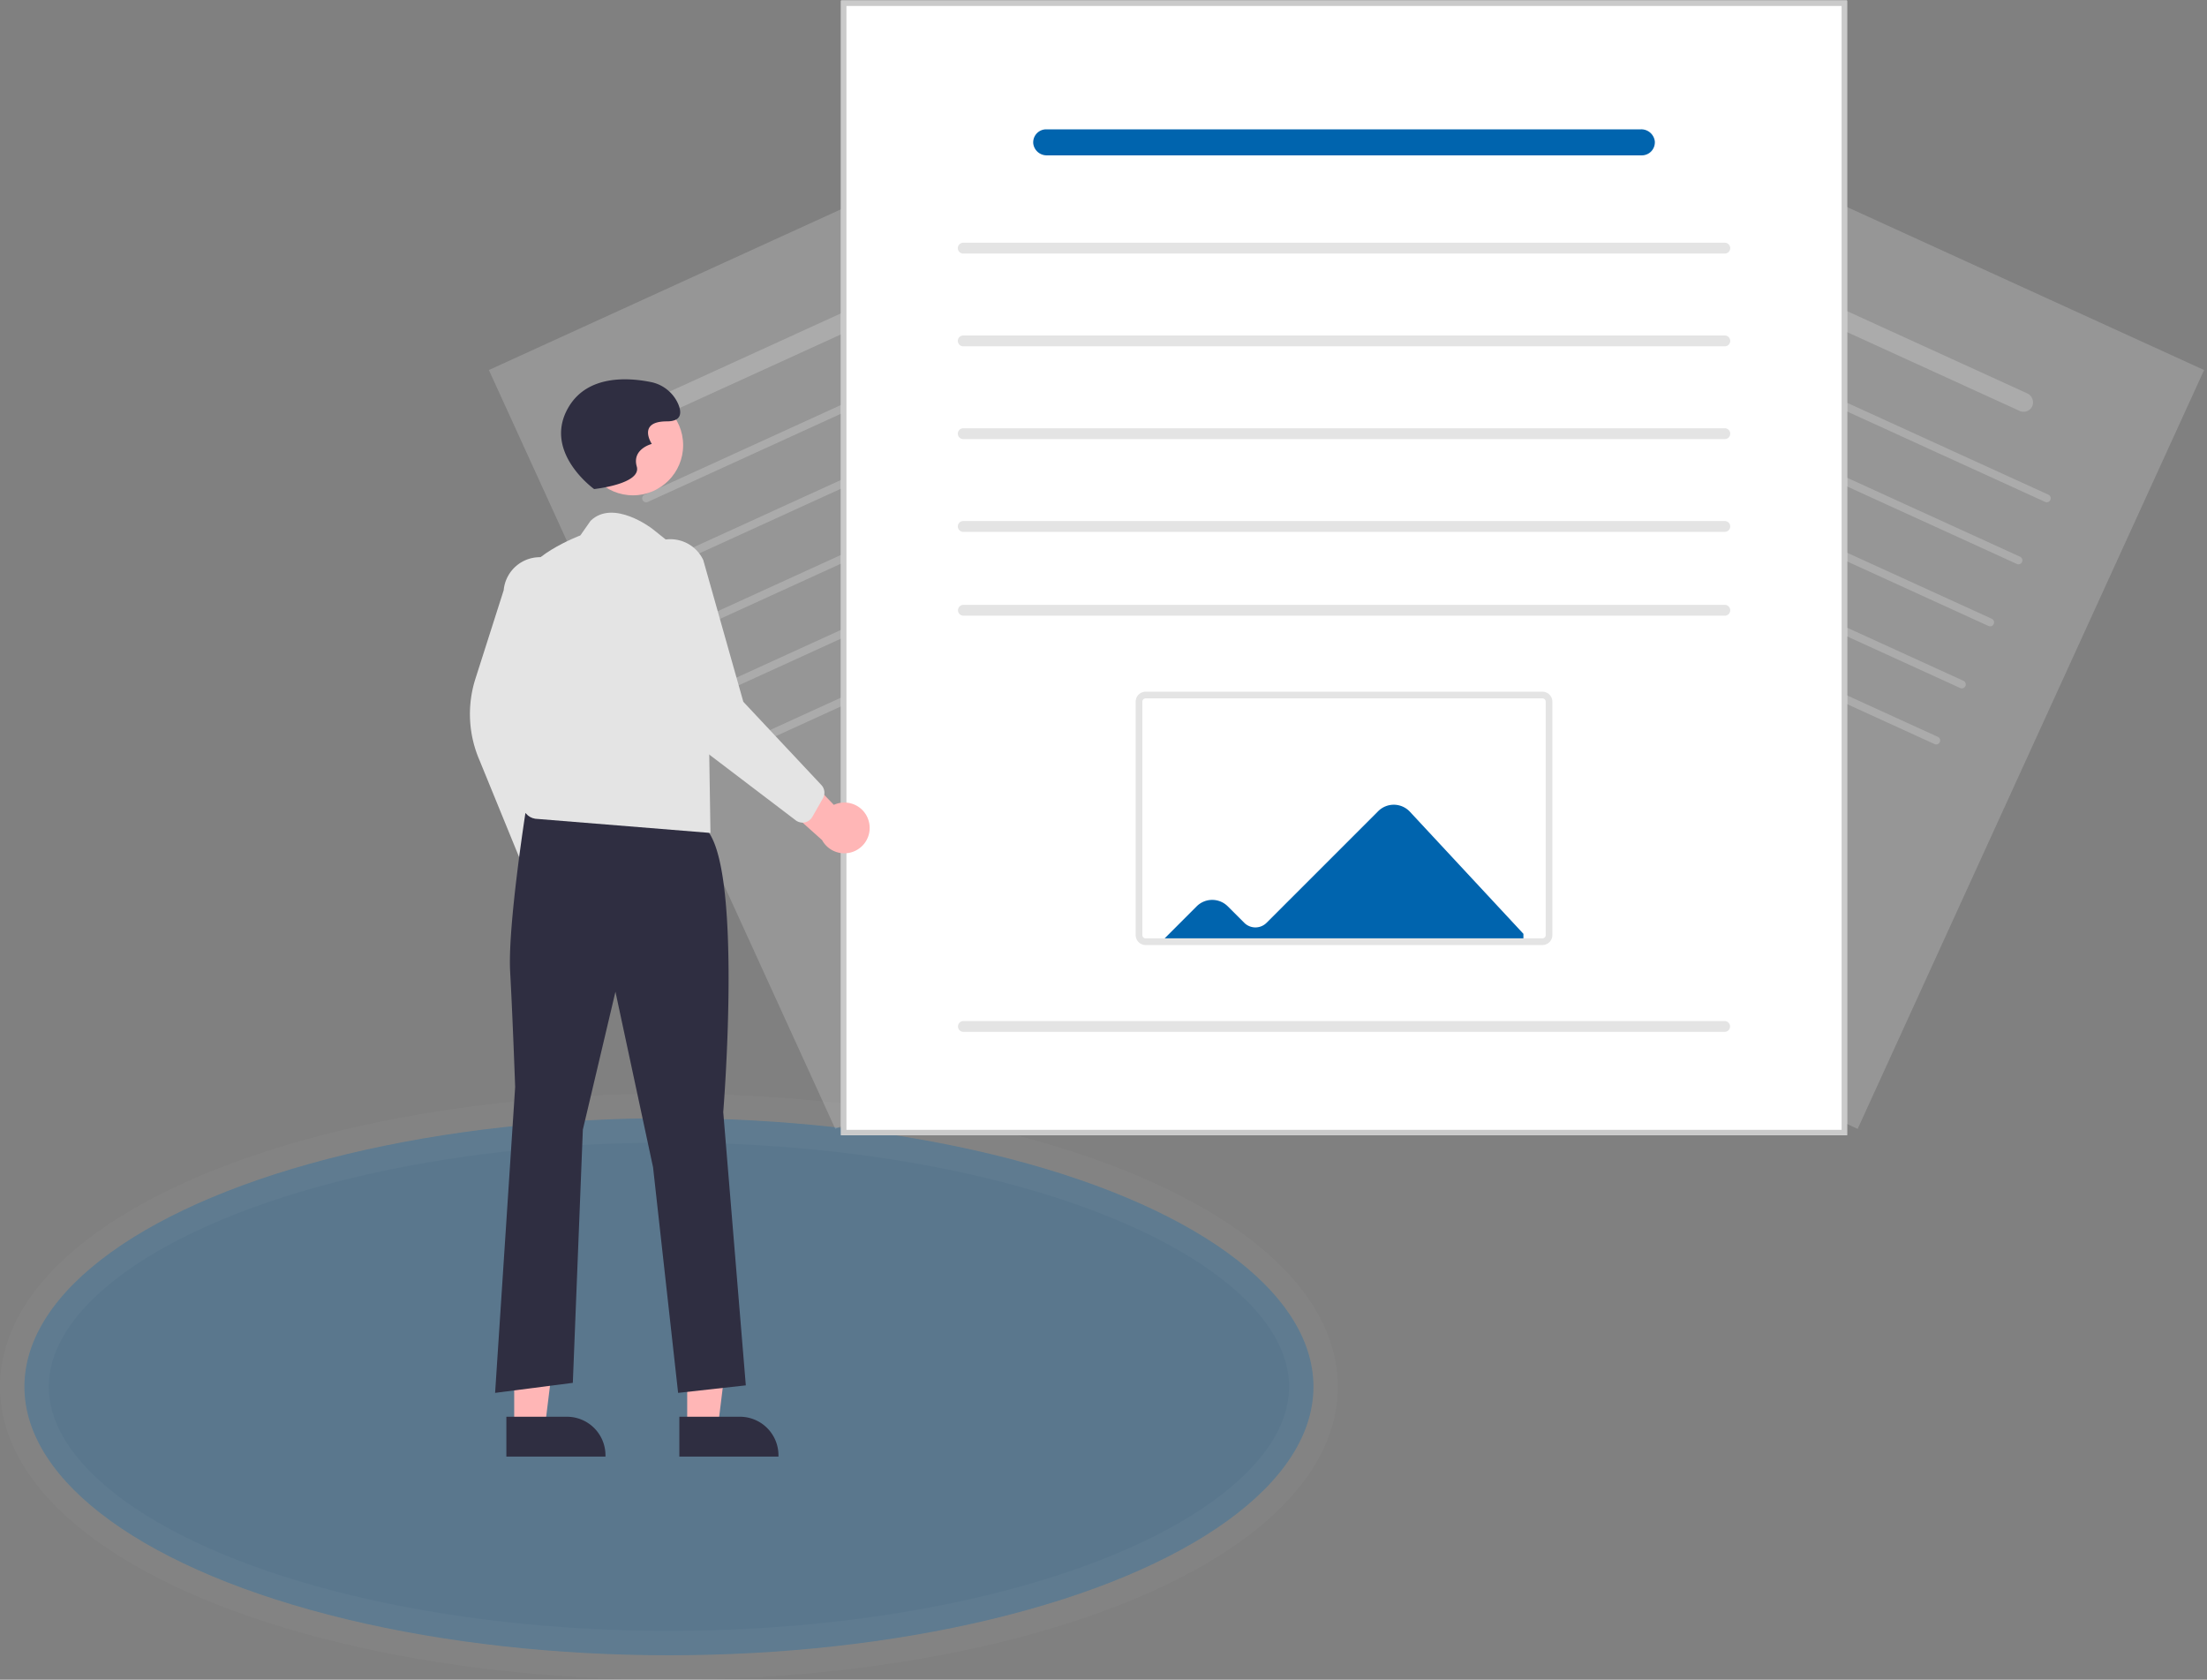
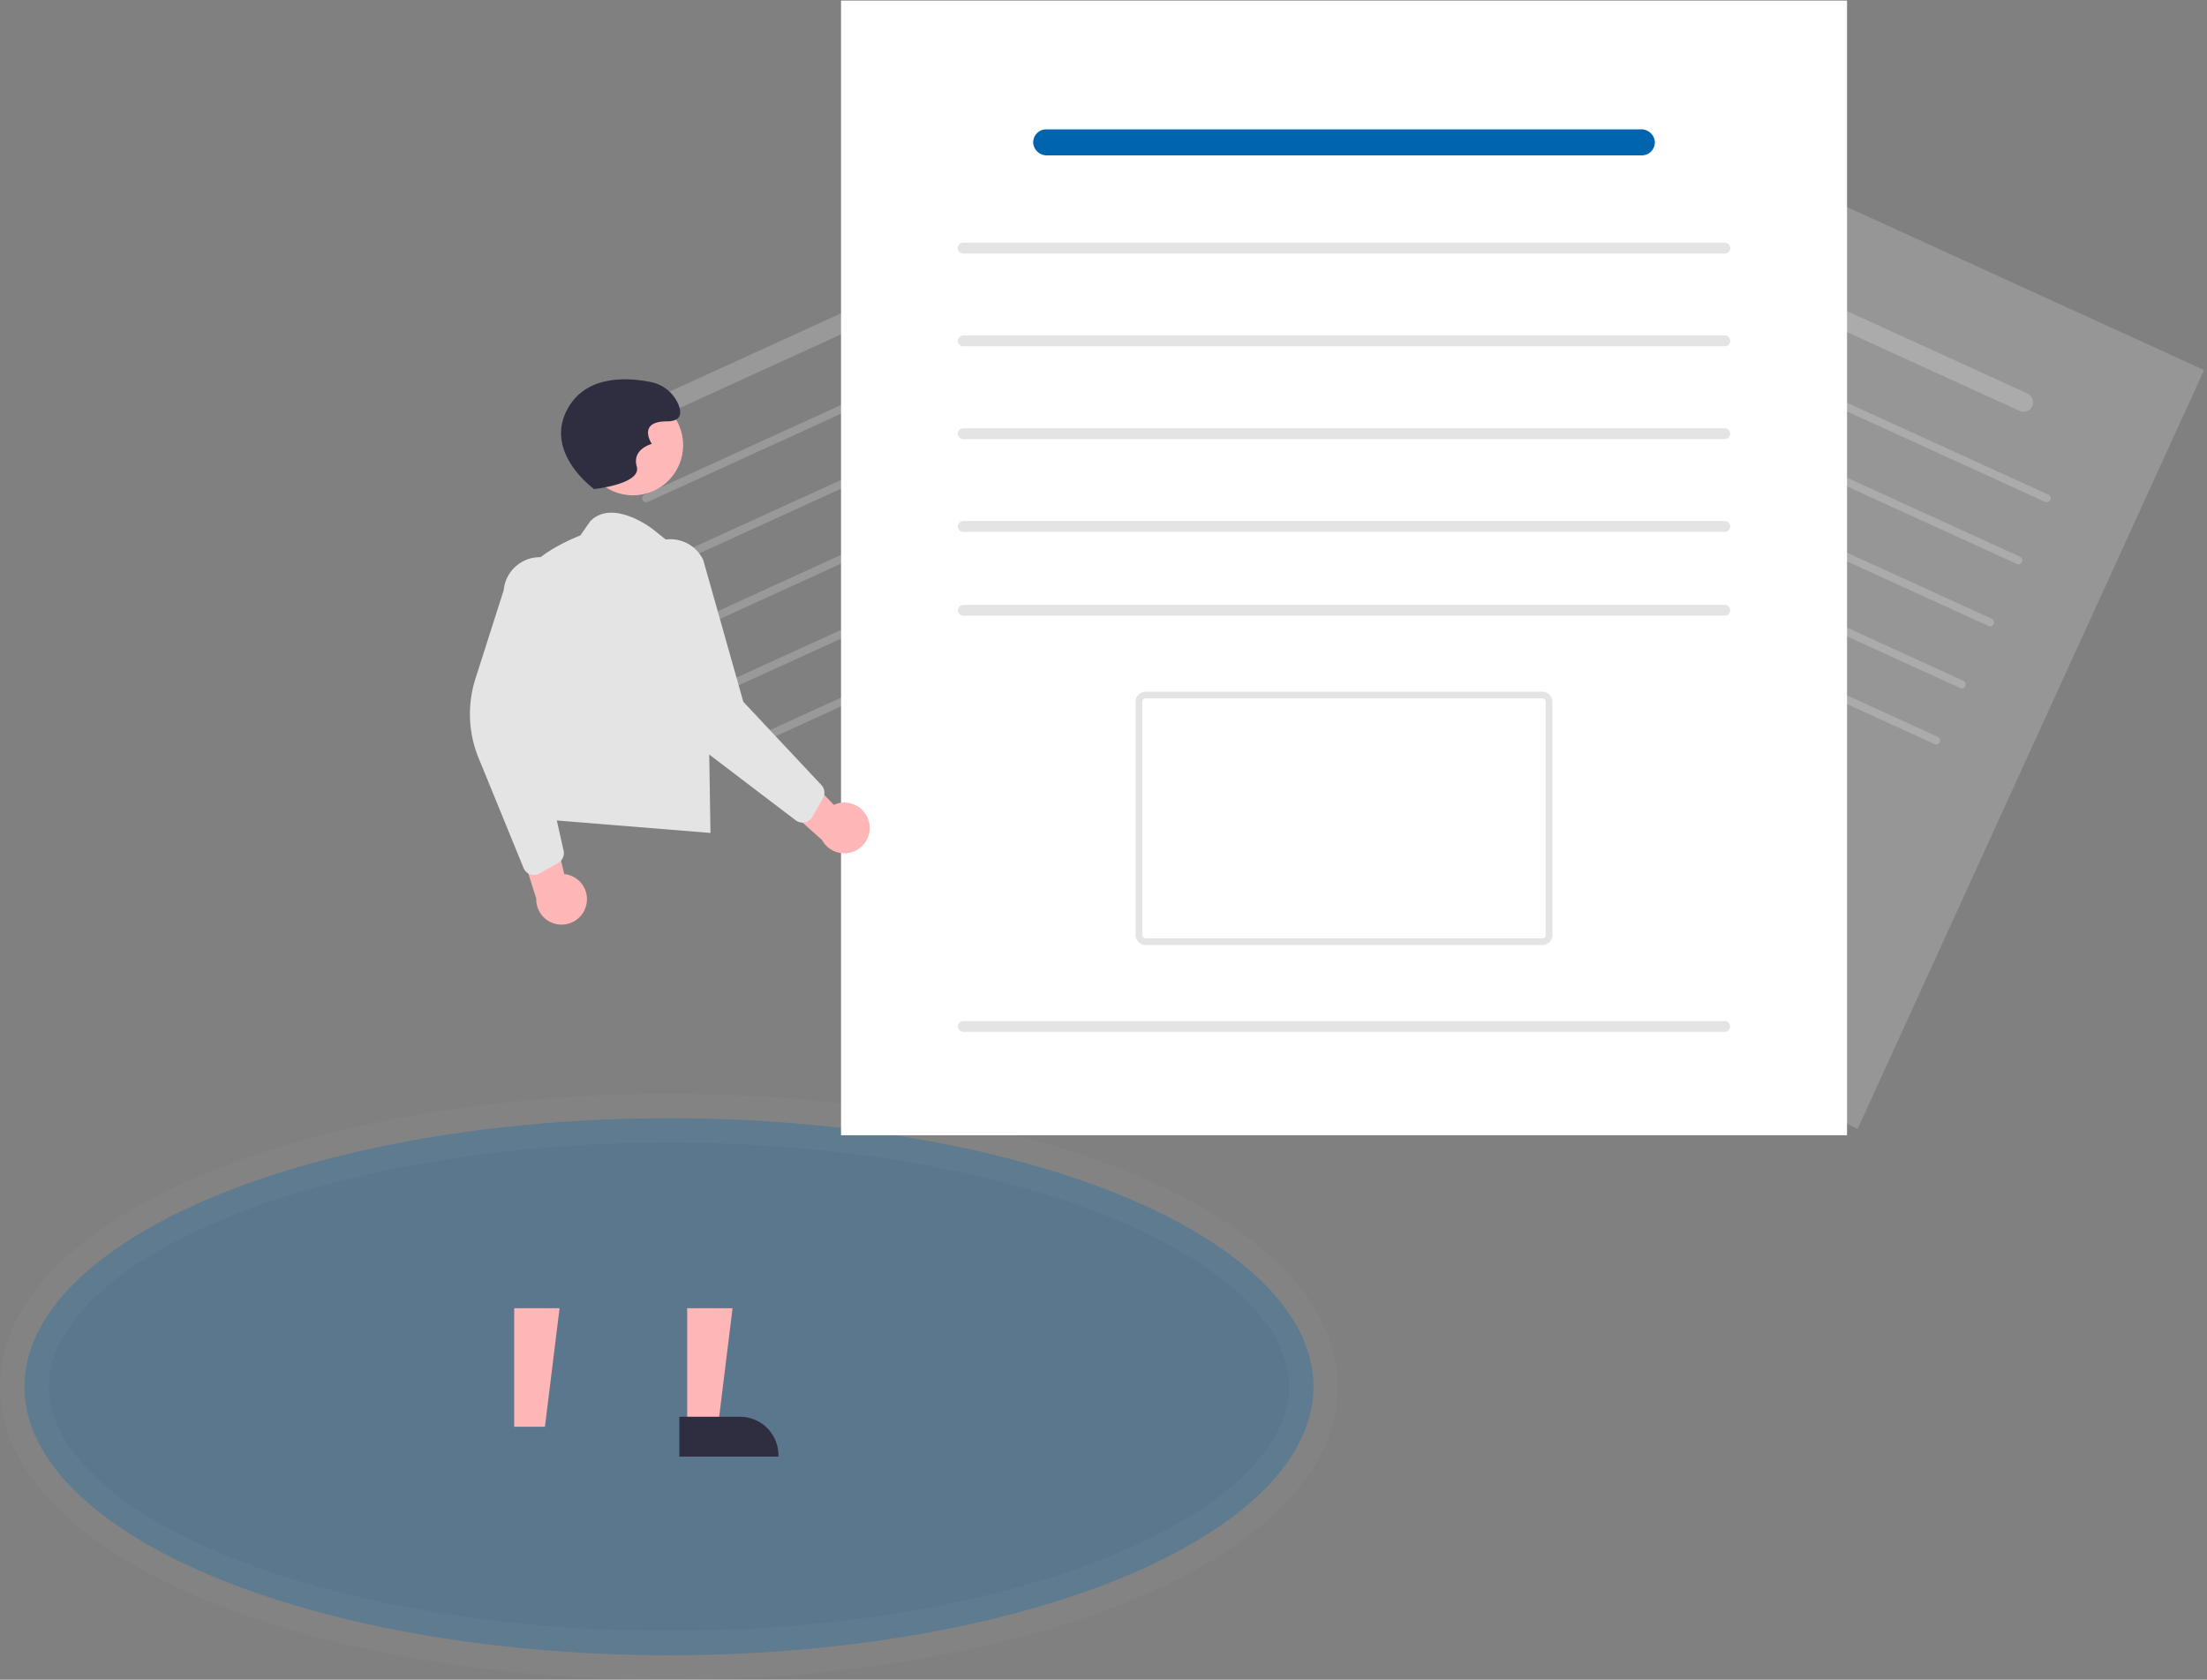
<svg xmlns="http://www.w3.org/2000/svg" width="452" height="344" viewBox="0 0 452 344">
  <rect x="0" y="0" width="452" height="344" fill="#808080" stroke="none" />
  <g fill="none" fill-rule="evenodd">
    <ellipse stroke-opacity=".028" stroke="#FEFEFE" stroke-width="10" fill-opacity=".294" fill="#0064AF" cx="137" cy="284" rx="132" ry="55" />
    <g transform="translate(96)" fill-rule="nonzero">
      <path fill-opacity=".196" fill="#F2F2F2" d="M284.457 231.192 146.672 168.29 217.62 12.88l137.785 62.902z" />
      <path d="M305.446 140.907 201.14 93.289a.814.814 0 1 1 .676-1.482l104.307 47.618a.814.814 0 1 1-.677 1.482zM311.247 128.202 206.94 80.583a.814.814 0 1 1 .676-1.481l104.307 47.618a.814.814 0 0 1-.676 1.482zM317.047 115.496 212.74 67.878a.814.814 0 1 1 .676-1.481l104.307 47.618a.814.814 0 0 1-.676 1.481zM322.847 102.791 218.54 55.173a.814.814 0 1 1 .676-1.482l104.307 47.619a.814.814 0 0 1-.676 1.481zM300.205 152.389 195.898 104.77a.814.814 0 1 1 .676-1.482l104.307 47.618a.814.814 0 1 1-.676 1.482zM317.623 84.154l-81.477-37.196A2.036 2.036 0 0 1 235 44.504a1.96 1.96 0 0 1 2.67-1.156l81.452 37.184a2.054 2.054 0 0 1 1.161 2.49 1.96 1.96 0 0 1-2.661 1.132z" fill-opacity=".197" fill="#FFF" />
-       <path fill-opacity=".196" fill="#F2F2F2" d="M4.12 75.782 141.905 12.88l70.947 155.41-137.784 62.9z" />
      <path d="m54.078 140.907 104.307-47.618a.814.814 0 0 0-.676-1.482L53.402 139.425a.814.814 0 1 0 .676 1.482zM48.278 128.202l104.307-47.619a.814.814 0 1 0-.676-1.481L47.602 126.72a.814.814 0 0 0 .676 1.482zM42.478 115.496l104.307-47.618a.814.814 0 0 0-.676-1.481L41.802 114.015a.814.814 0 0 0 .676 1.481zM36.678 102.791l104.307-47.618a.814.814 0 1 0-.677-1.482L36.003 101.31a.814.814 0 1 0 .676 1.481zM59.32 152.389l104.307-47.618a.814.814 0 0 0-.676-1.482L58.644 150.907a.814.814 0 0 0 .676 1.482zM41.902 84.154l81.477-37.196a2.036 2.036 0 0 0 1.145-2.454 1.96 1.96 0 0 0-2.67-1.156L40.402 80.532a2.054 2.054 0 0 0-1.161 2.49 1.96 1.96 0 0 0 2.661 1.132z" fill-opacity=".2" fill="#FFF" />
      <path fill="#FFF" d="M282.276 232.498H76.246V.114h206.03z" />
-       <path d="M282.276 232.498H76.246V.114h206.03v232.384zM77.354 231.39h203.814V1.222H77.354V231.39z" fill="#CACACA" />
      <path d="M257.246 108.922h-155.97a1.108 1.108 0 0 1 0-2.216h155.97a1.108 1.108 0 0 1 0 2.216zM257.246 89.924h-155.97a1.108 1.108 0 0 1 0-2.216h155.97a1.108 1.108 0 0 1 0 2.216zM257.246 70.926h-155.97a1.108 1.108 0 1 1 0-2.216h155.97a1.108 1.108 0 0 1 0 2.216zM257.246 51.928h-155.97a1.108 1.108 0 0 1 0-2.216h155.97a1.108 1.108 0 0 1 0 2.216zM257.246 126.09h-155.97a1.108 1.108 0 0 1 0-2.215h155.97a1.108 1.108 0 0 1 0 2.216zM257.246 211.325h-155.97a1.108 1.108 0 0 1 0-2.215h155.97a1.108 1.108 0 0 1 0 2.215z" fill="#E4E4E4" />
      <path d="M219.884 193.544h-81.246a2.05 2.05 0 0 1-2.048-2.048v-47.791a2.05 2.05 0 0 1 2.048-2.048h81.246a2.05 2.05 0 0 1 2.048 2.048v47.791a2.05 2.05 0 0 1-2.048 2.048z" fill="#FFF" />
-       <path d="M192.752 166.242a4.52 4.52 0 0 0-6.493-.116l-22.865 22.865a3.229 3.229 0 0 1-4.554.007l-3.386-3.38a4.508 4.508 0 0 0-6.377 0l-6.554 6.561H216v-.935l-23.247-25.002z" fill="#0064AE" />
      <path d="M219.884 193.544h-81.246a2.05 2.05 0 0 1-2.048-2.048v-47.791a2.05 2.05 0 0 1 2.048-2.048h81.246a2.05 2.05 0 0 1 2.048 2.048v47.791a2.05 2.05 0 0 1-2.048 2.048zm-81.246-50.522a.683.683 0 0 0-.682.683v47.791c0 .377.305.683.682.683h81.246a.683.683 0 0 0 .683-.683v-47.791a.683.683 0 0 0-.683-.683h-81.246z" fill="#E4E4E4" />
      <path d="M24.015 185.556a5.163 5.163 0 0 0-4.452-6.547l-4.258-17.847-6.524 6.952 5.043 15.883a5.191 5.191 0 0 0 10.191 1.559z" fill="#FFB6B6" />
      <path d="M12.636 179.082a2.313 2.313 0 0 1-1.39-1.271L2.22 155.733a23.811 23.811 0 0 1-.847-16.74l5.784-18.116a7.443 7.443 0 1 1 14.825 1.356l-7.67 29.173 5.137 22.912a2.318 2.318 0 0 1-1.13 2.402l-3.808 2.176a2.313 2.313 0 0 1-1.875.186z" fill="#E4E4E4" />
      <path fill="#FFB6B6" d="M44.74 292.202h6.294l2.995-24.28h-9.291z" />
      <path d="m43.133 290.147 12.397-.001a7.9 7.9 0 0 1 7.901 7.9v.257H43.133v-8.156z" fill="#2F2E41" />
      <path fill="#FFB6B6" d="M9.31 292.202h6.295l2.995-24.28H9.309z" />
-       <path d="m7.704 290.147 12.397-.001a7.9 7.9 0 0 1 7.901 7.9v.257H7.705v-8.156zM48.53 169.732l-36.917-3.248S7.966 189.757 8.48 199c.514 9.242 1.027 23.619 1.027 23.619L5.4 285.26l15.917-2.054 2.054-51.86 6.675-28.24 7.702 35.943 5.134 46.211 13.864-1.54-4.621-55.967s4.107-50.32-3.595-58.022z" fill="#2F2E41" />
      <circle fill="#FFB8B8" cx="33.639" cy="91.173" r="10.269" />
      <path d="m44.885 114.103-7.335-5.839s-7.943-6.129-12.602-1.597l-2.092 2.99s-11.86 4.446-11.86 10.094l.564 30.983s-4.108 15.918 2.054 16.945l35.892 2.904-.463-29.604-4.158-26.876z" fill="#E4E4E4" />
      <path d="M25.68 100.158s-10.782-7.702-5.134-16.944c3.918-6.412 12.037-5.904 16.643-4.992a7.781 7.781 0 0 1 5.692 4.479c.77 1.797.77 3.594-2.31 3.594-6.162 0-3.081 4.621-3.081 4.621s-4.108 1.027-3.08 4.621c1.026 3.594-8.73 4.621-8.73 4.621z" fill="#2F2E41" />
      <path d="M81.934 168.215a5.163 5.163 0 0 0-7.16-3.379l-12.73-13.214-2.09 9.302 12.409 11.123a5.191 5.191 0 0 0 9.571-3.832z" fill="#FFB6B6" />
      <path d="M68.844 168.416a2.313 2.313 0 0 1-1.843-.39L48.015 153.59a23.811 23.811 0 0 1-9.23-13.992l-4.216-18.544a7.443 7.443 0 1 1 13.46-6.359l8.206 29.027 16.059 17.13c.629.742.727 1.798.247 2.643l-2.176 3.808a2.313 2.313 0 0 1-1.52 1.113z" fill="#E4E4E4" />
      <path d="M240.253 31.817H118.421a2.77 2.77 0 0 1-2.803-2.39 2.665 2.665 0 0 1 2.65-2.94h121.796a2.794 2.794 0 0 1 2.843 2.426 2.665 2.665 0 0 1-2.654 2.904z" fill="#0064AE" />
    </g>
  </g>
</svg>